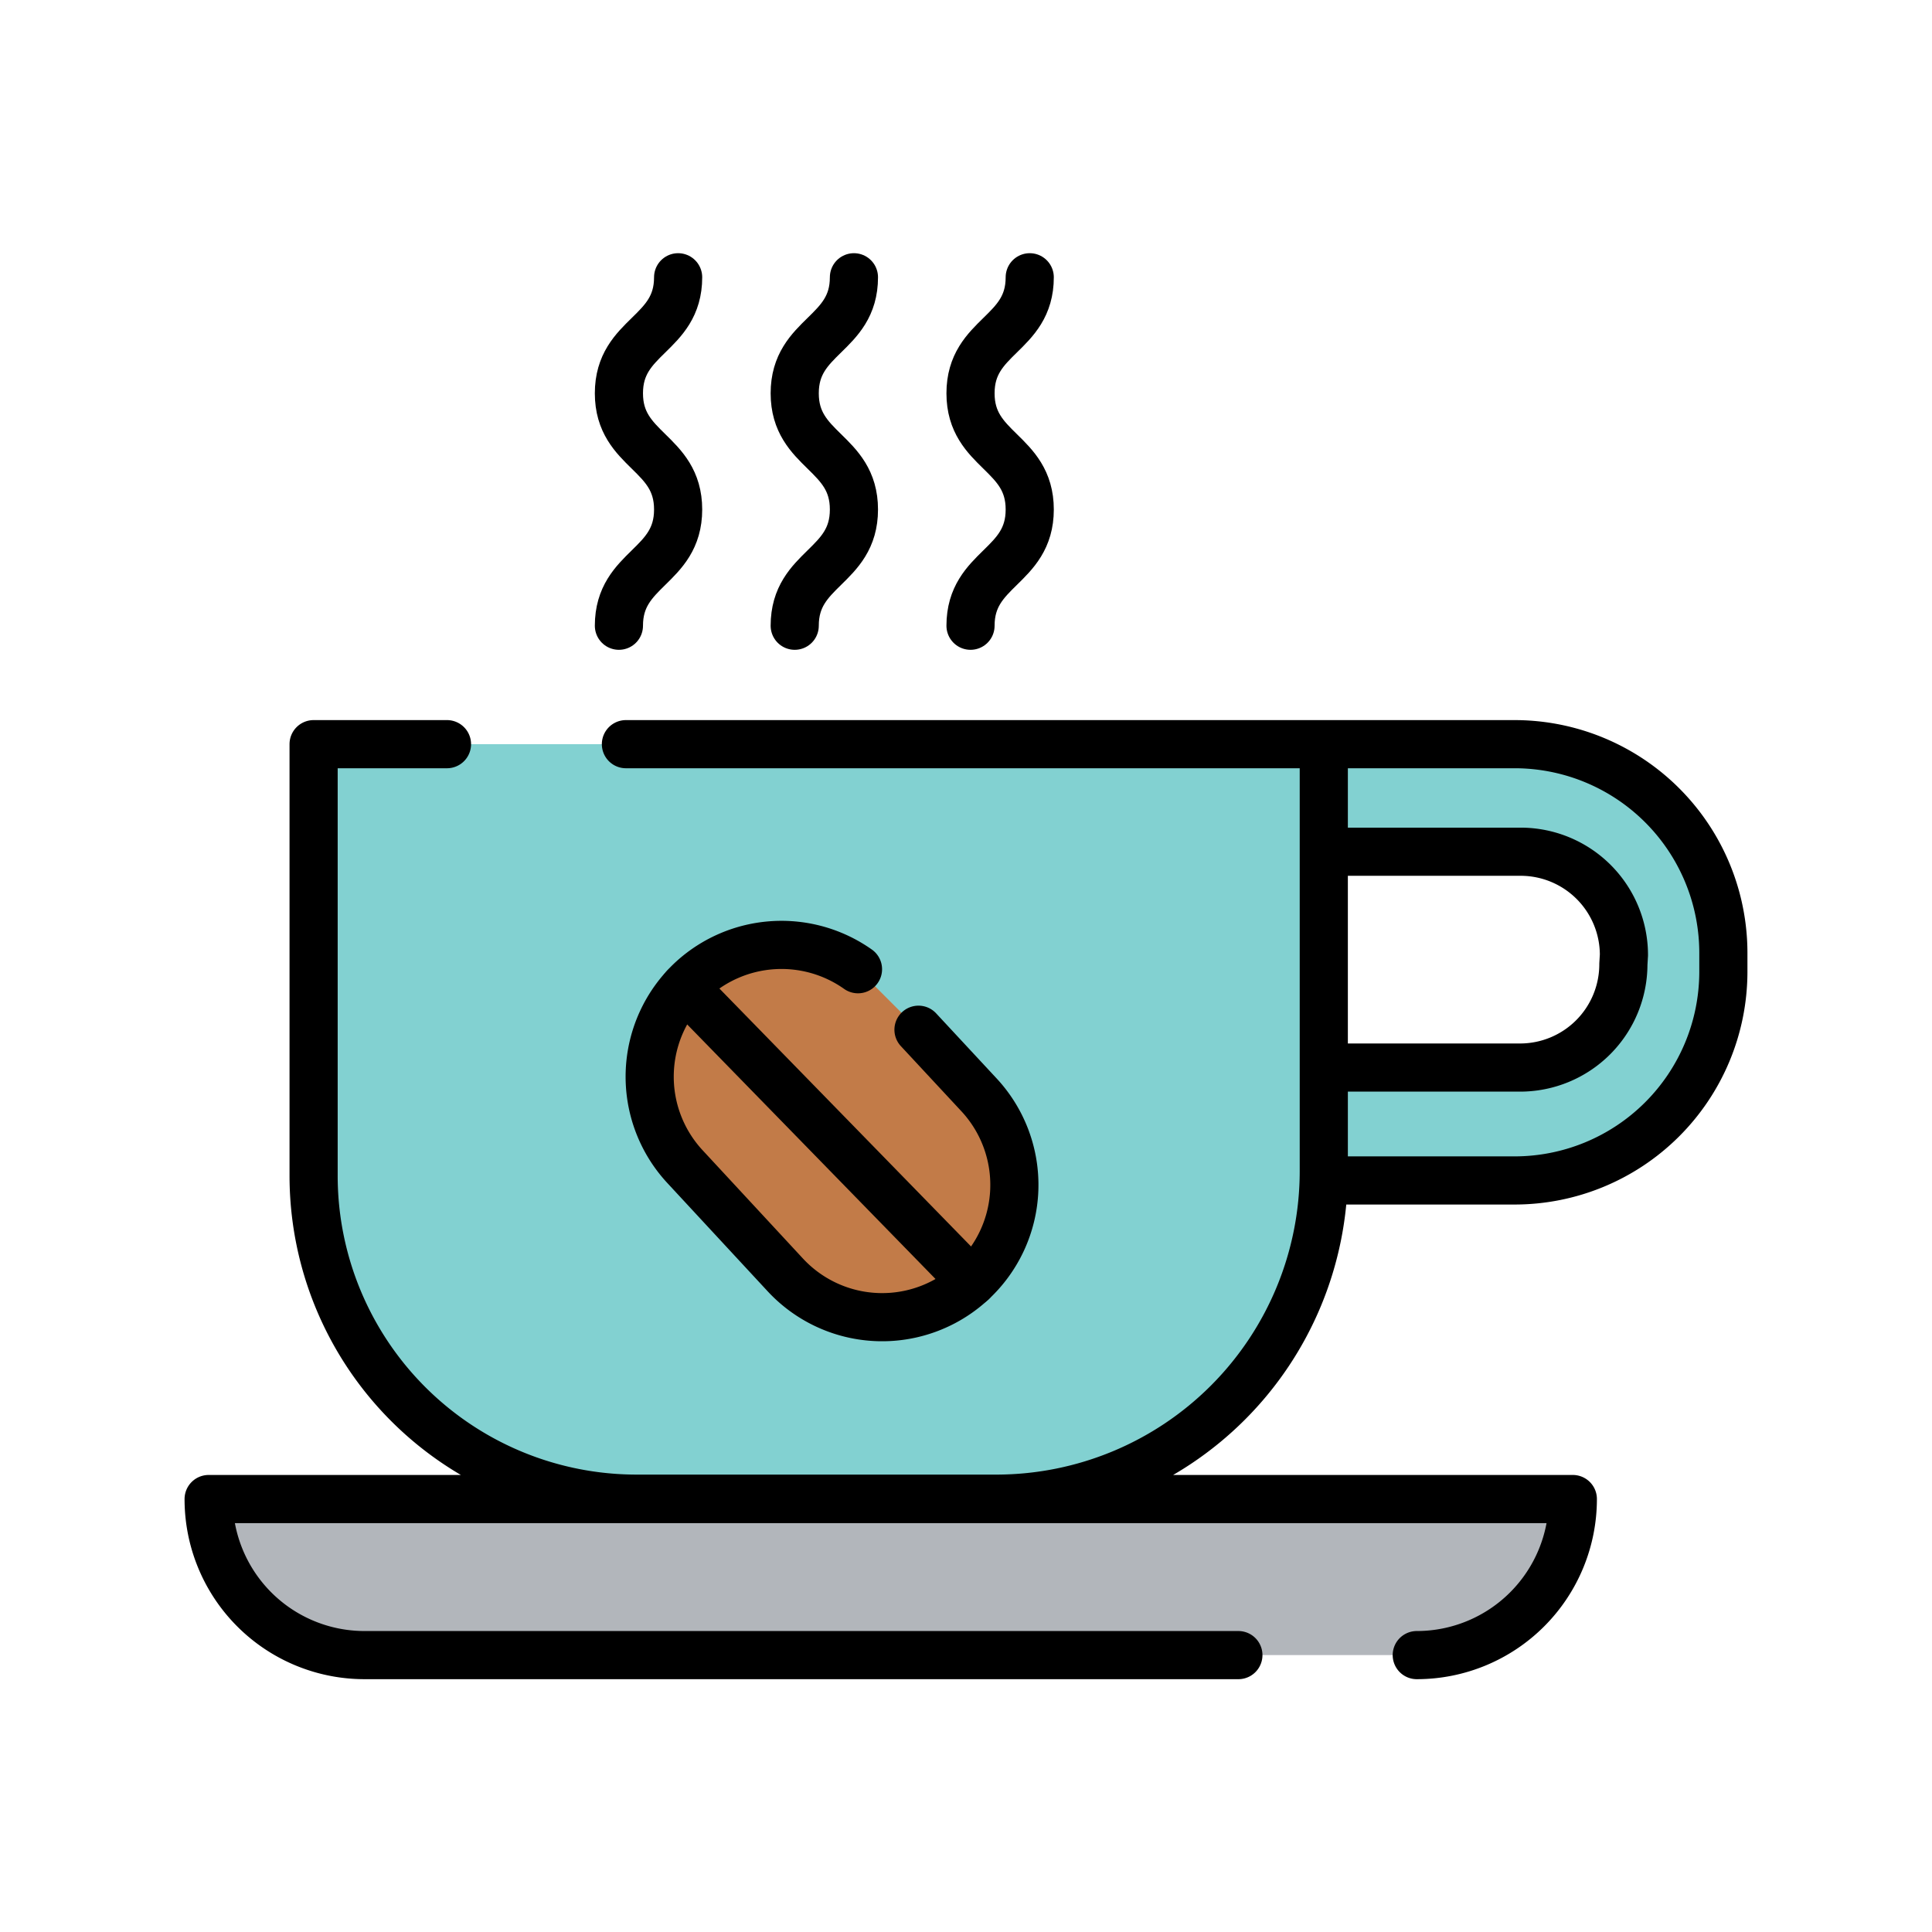
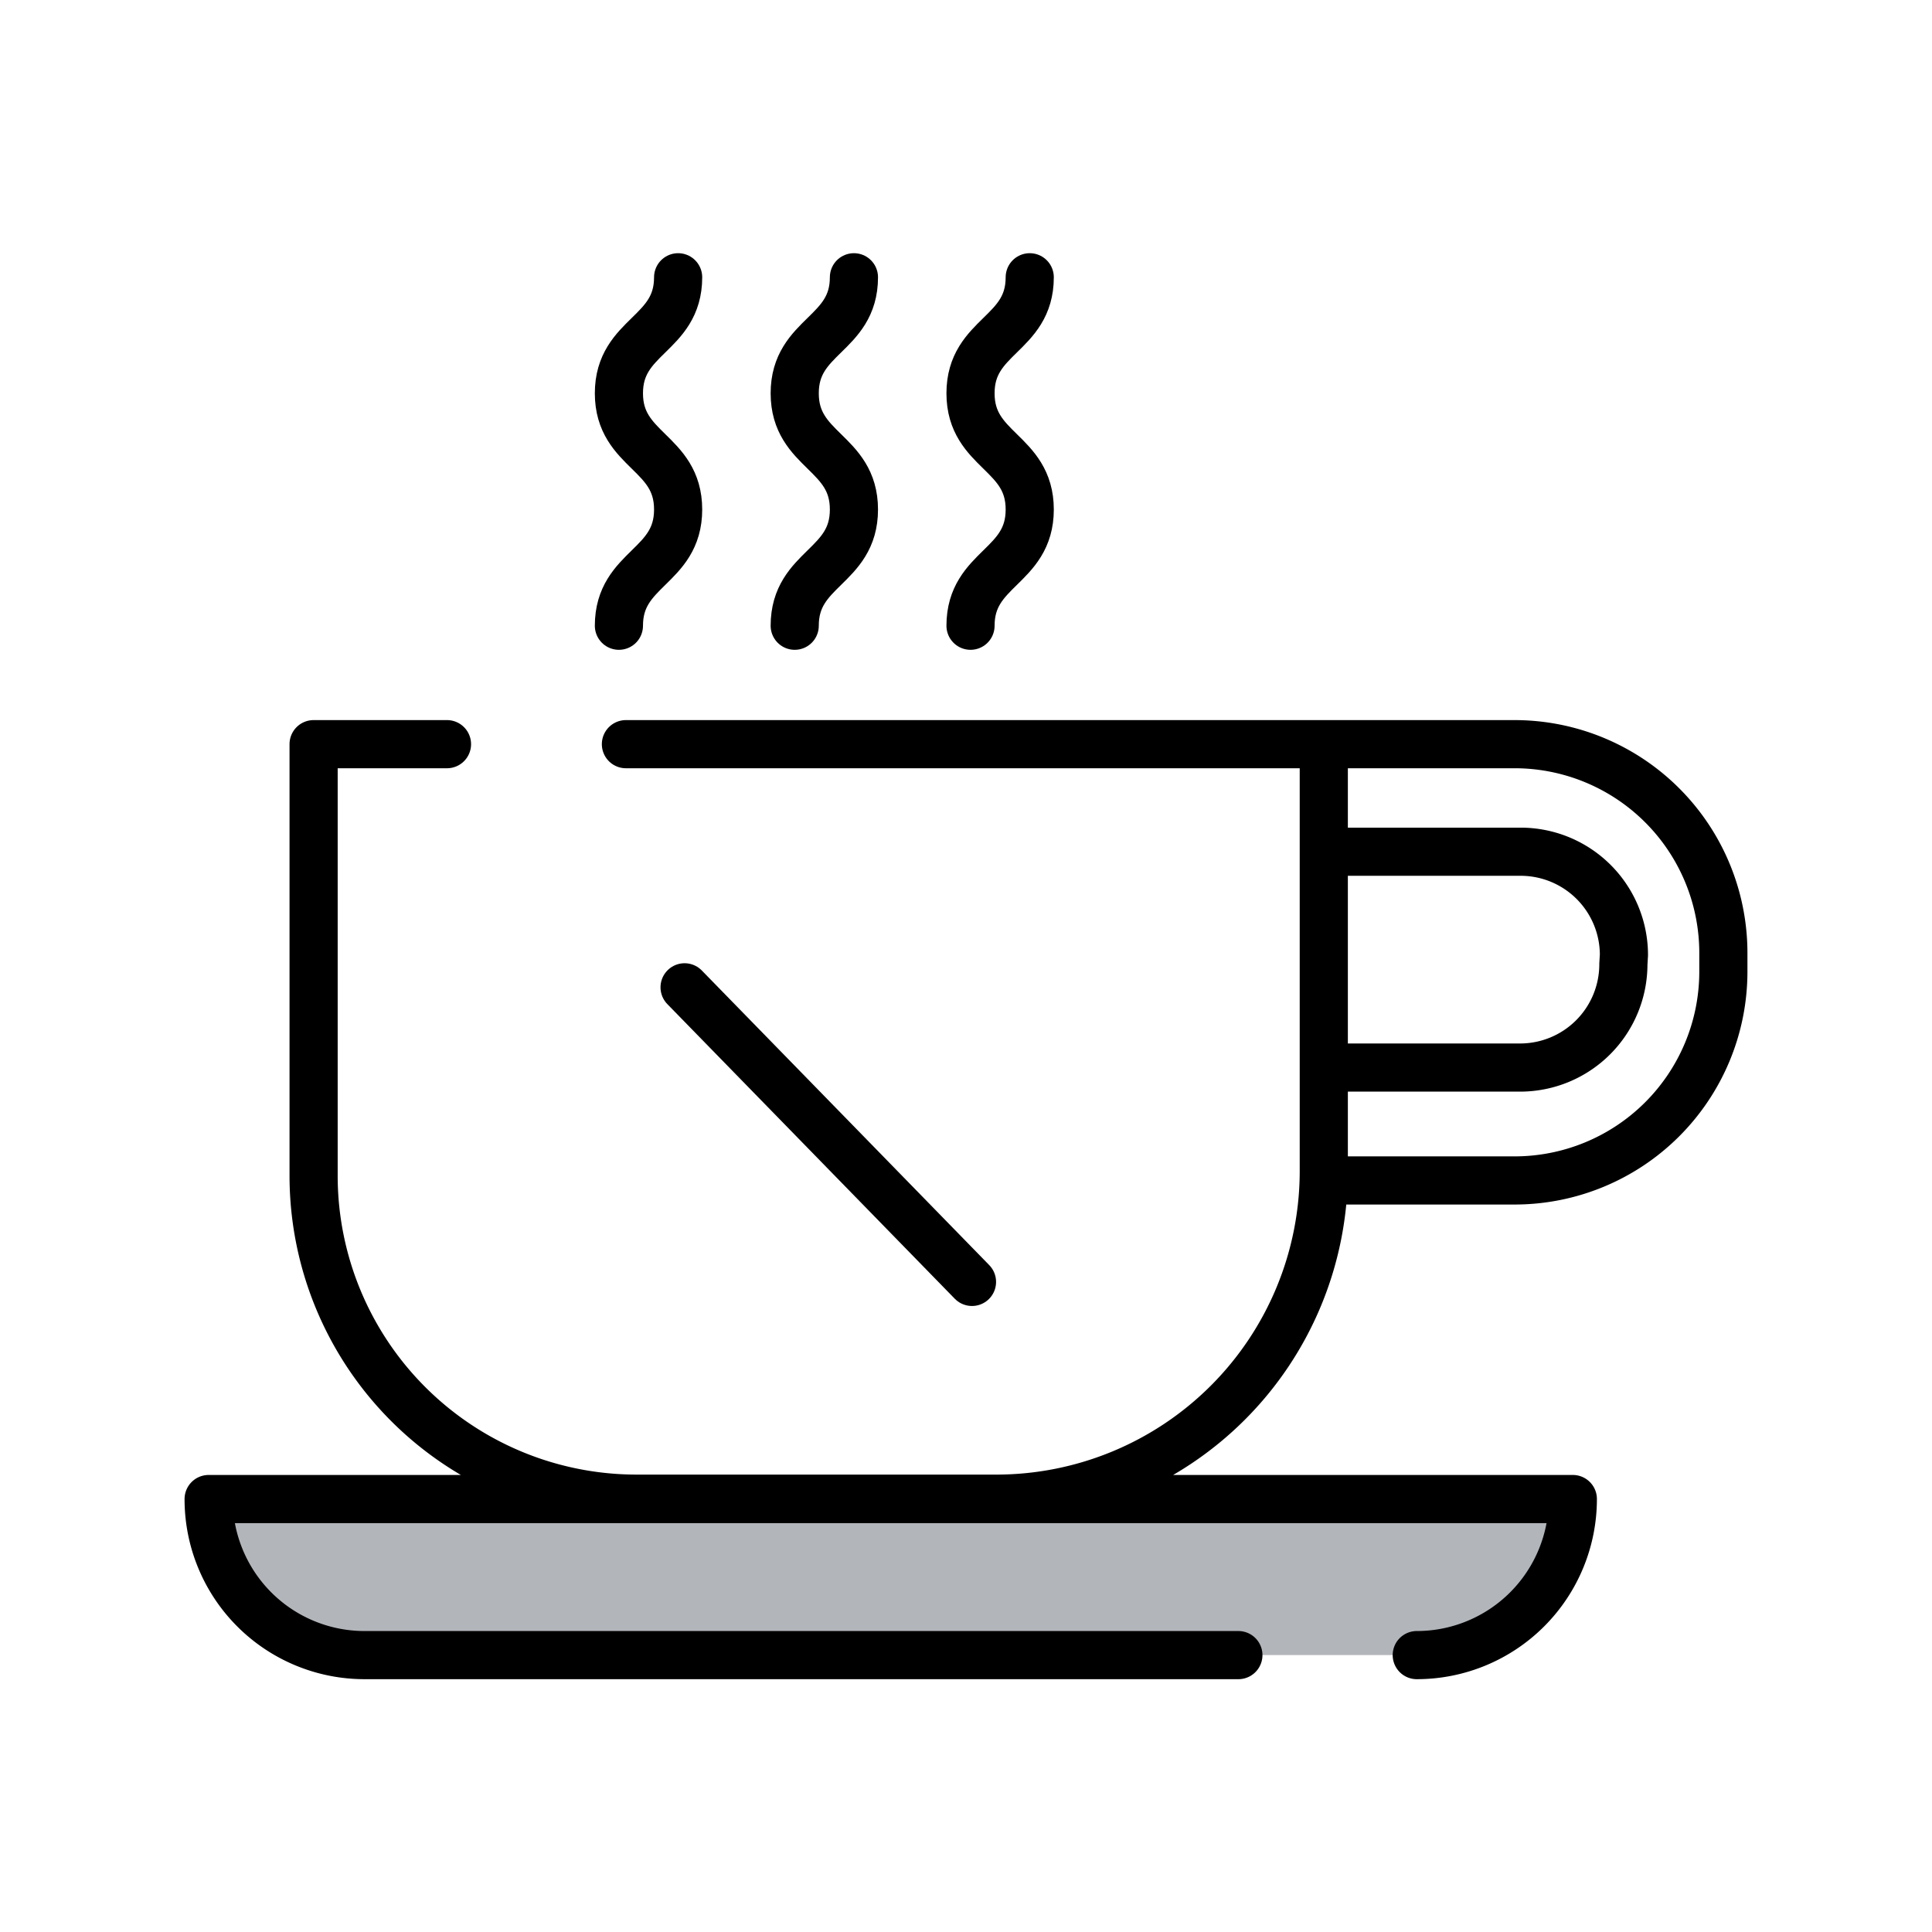
<svg xmlns="http://www.w3.org/2000/svg" viewBox="-10 -10 104.73 97.29" width="60" height="60">
  <defs>
    <style>.cls-1{fill:#82d1d1}.cls-3{fill:none;stroke:#000;stroke-linecap:round;stroke-linejoin:round;stroke-width:2.61px}</style>
  </defs>
  <g id="hot-coffee-based-1-Layer_2" data-name="Layer 2">
    <g id="hot-coffee-based-1-Layer_1-2" data-name="Layer 1">
-       <path class="cls-1" d="M7 26.62h54.76v23.15A17.75 17.75 0 0144 67.52H24.55A17.51 17.51 0 017 50V26.62z" />
-       <path class="cls-1" d="M72.1 26.62H61.76v23.65H72.1A11.32 11.32 0 0083.42 39v-1A11.32 11.32 0 0072.1 26.62zM78 38.55a5.6 5.6 0 01-5.6 5.6H61.76v-11.7h10.67a5.6 5.6 0 015.6 5.6z" />
      <path d="M1.31 67.52h74A8.46 8.46 0 0166.8 76h-57a8.46 8.46 0 01-8.46-8.46z" fill="#b2b6bb" />
      <path class="cls-3" d="M23.93 26.62h37.83v23.15A17.76 17.76 0 0144 67.52H24.55A17.51 17.51 0 017 50V26.62h7.23m57.87 0H61.76v23.65H72.1A11.32 11.32 0 0083.42 39v-1A11.32 11.32 0 0072.1 26.62zM78 38.55a5.6 5.6 0 01-5.6 5.6H61.76v-11.7h10.67a5.6 5.6 0 015.6 5.6zM66.8 76a8.46 8.46 0 008.46-8.46H1.31A8.45 8.45 0 009.76 76h47.37" />
-       <path d="M39.79 42.1l3.29 3.54a7.17 7.17 0 01-.39 10.13h0a7.16 7.16 0 01-10.13-.39l-5.43-5.86a7.17 7.17 0 01.38-10.13h0a7.18 7.18 0 019-.57" fill="#c27b48" stroke="#000" stroke-linecap="round" stroke-linejoin="round" stroke-width="2.61" />
      <path class="cls-3" d="M27.11 39.8l15.58 15.97M26.76 1.31c0 3.14-3.21 3.14-3.21 6.29s3.21 3.15 3.21 6.3-3.21 3.15-3.21 6.3M36.29 1.31c0 3.14-3.21 3.14-3.21 6.29s3.21 3.15 3.21 6.3-3.21 3.15-3.21 6.3M45.82 1.31c0 3.14-3.21 3.14-3.21 6.29s3.21 3.15 3.21 6.3-3.21 3.15-3.21 6.3" />
    </g>
  </g>
</svg>